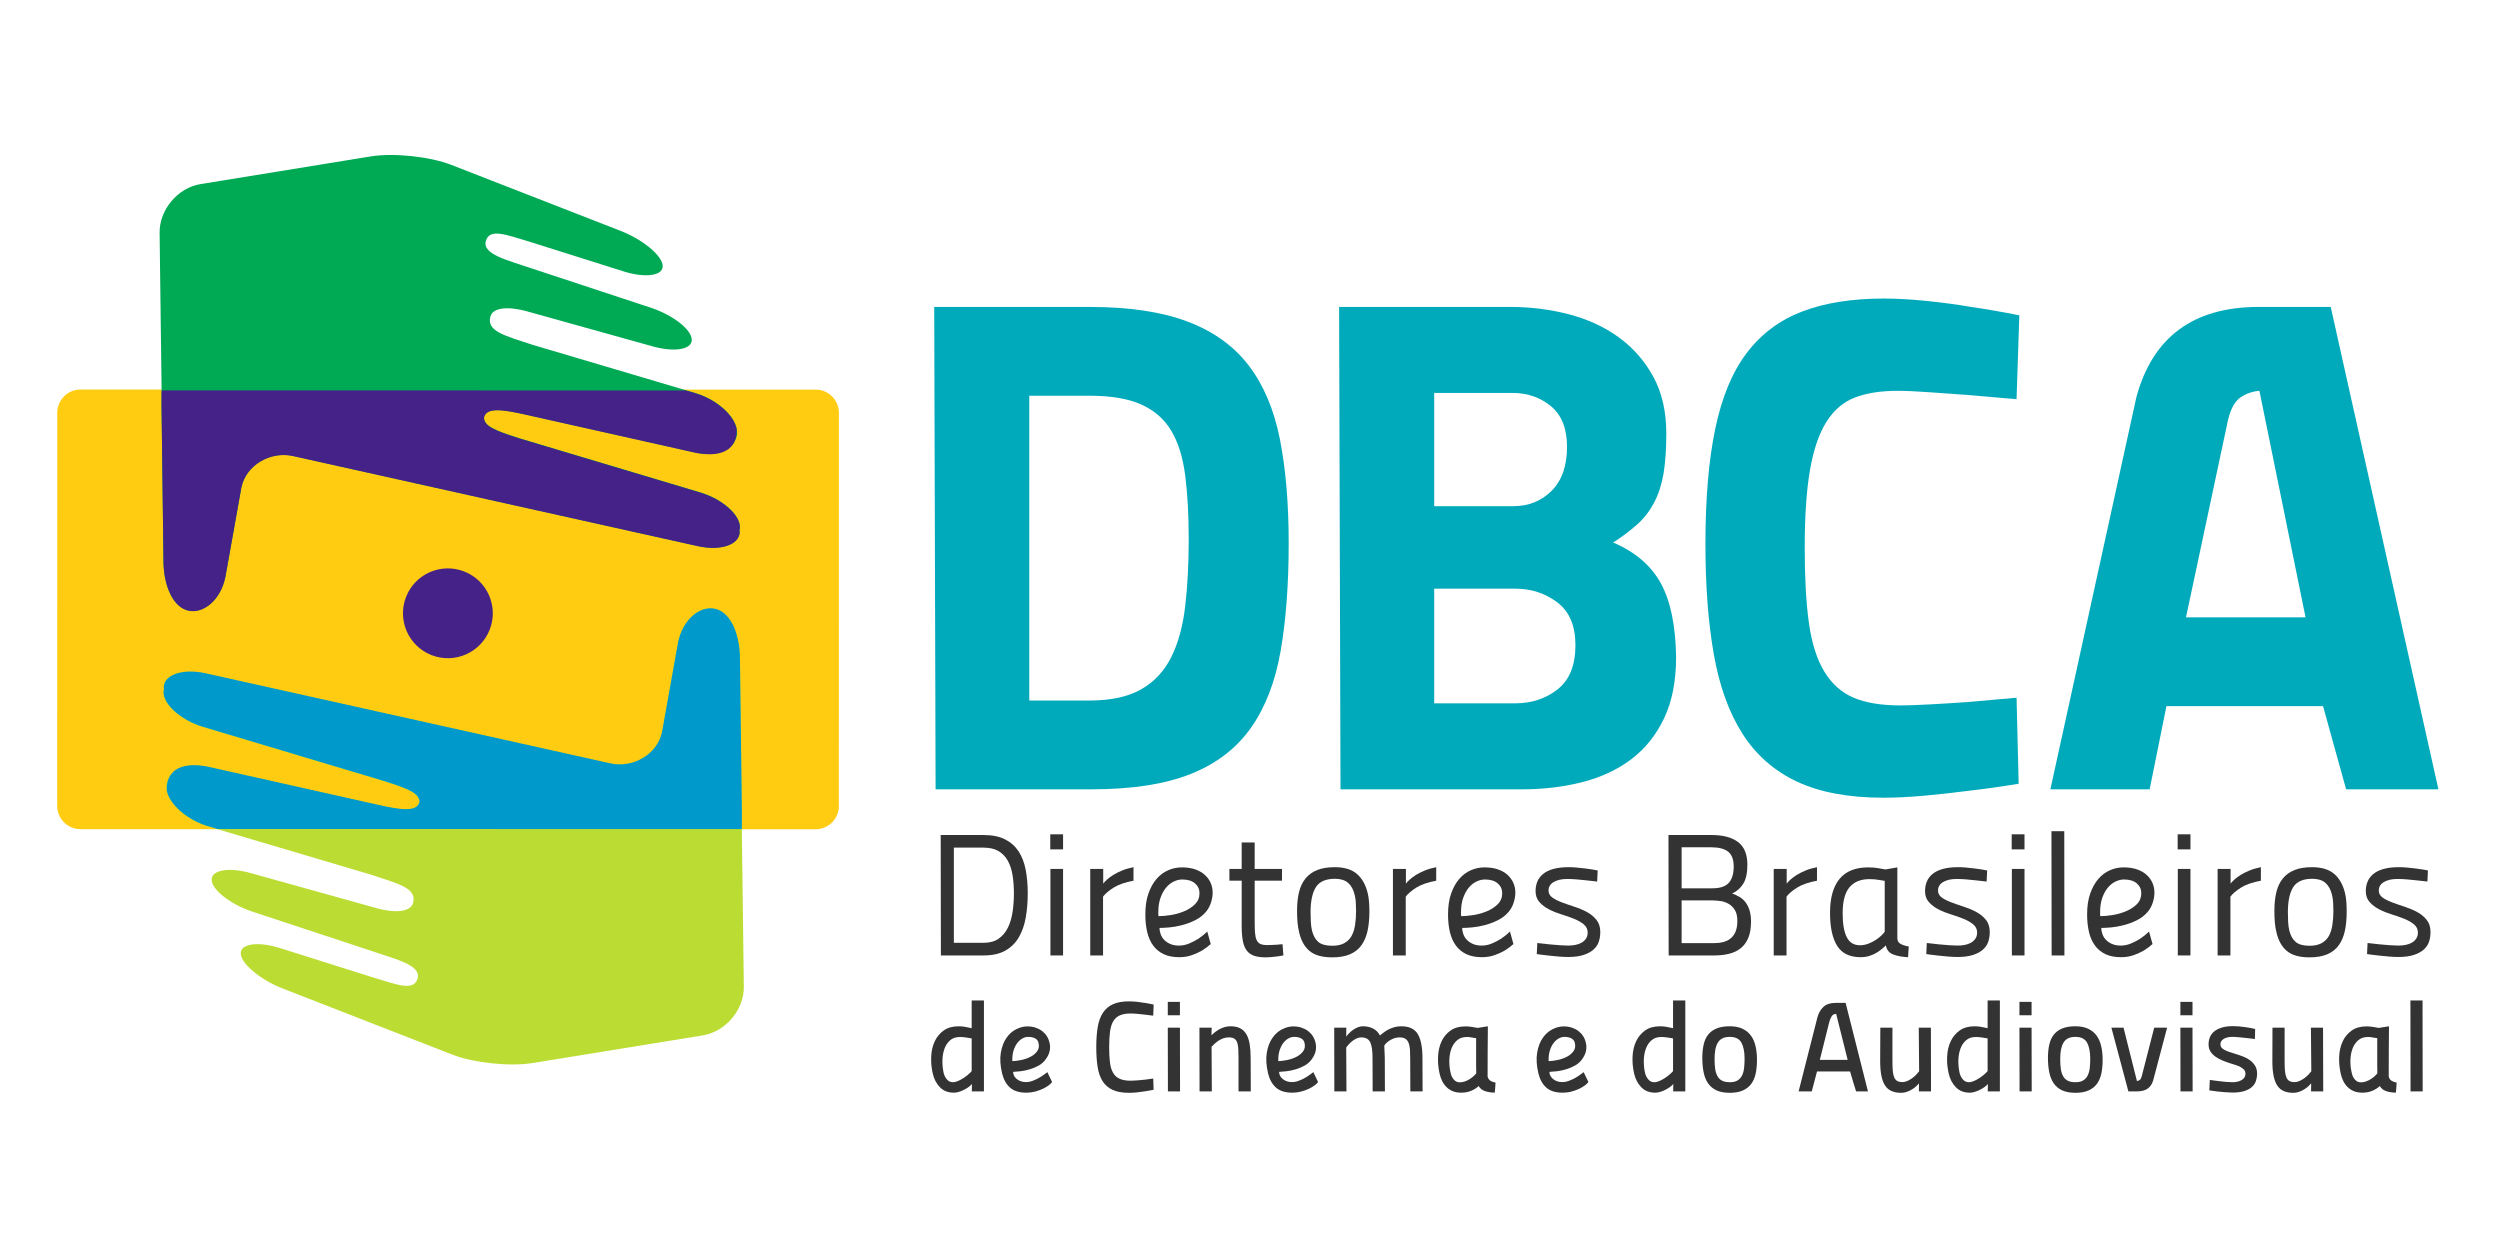
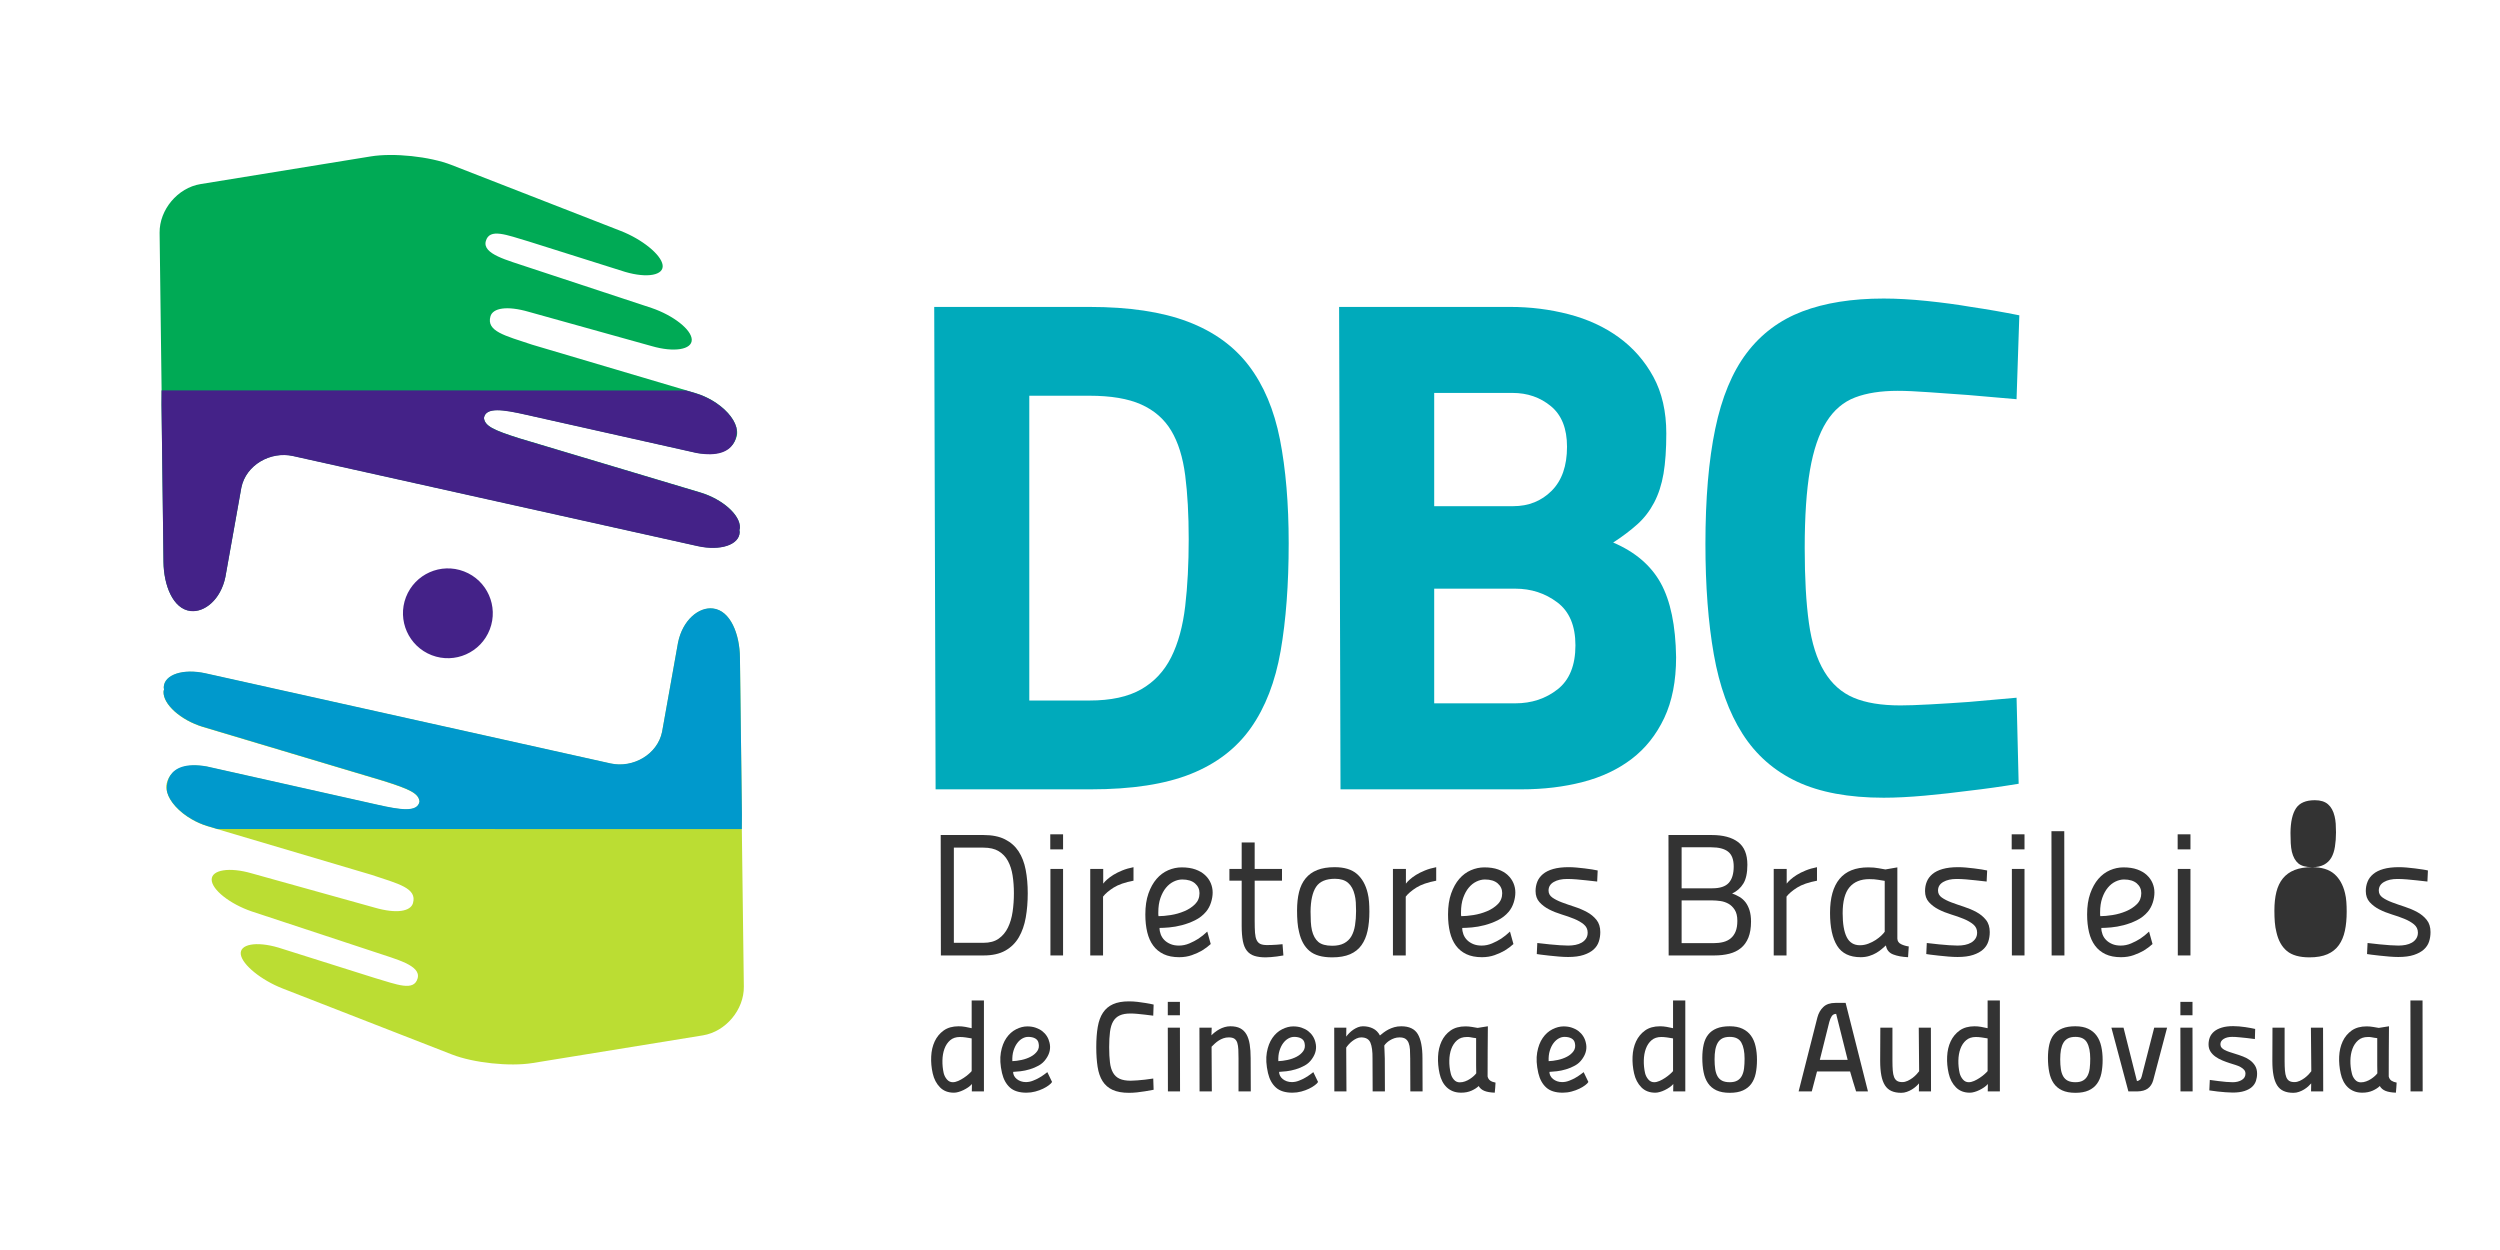
<svg xmlns="http://www.w3.org/2000/svg" xmlns:ns1="http://www.inkscape.org/namespaces/inkscape" xmlns:ns2="http://sodipodi.sourceforge.net/DTD/sodipodi-0.dtd" version="1.1" id="Layer_1" x="0px" y="0px" width="200" height="100" viewBox="0 0 200 100" enable-background="new 0 0 841.89 595.28" xml:space="preserve" ns1:version="0.48.4 r9939" ns2:docname="DBCA_logo_RGB.svg">
  <defs id="defs161" />
  <ns2:namedview pagecolor="#ffffff" bordercolor="#666666" borderopacity="1" objecttolerance="10" gridtolerance="10" guidetolerance="10" ns1:pageopacity="0" ns1:pageshadow="2" ns1:window-width="1364" ns1:window-height="705" id="namedview159" showgrid="false" ns1:zoom="1" ns1:cx="100" ns1:cy="50" ns1:window-x="-4" ns1:window-y="-4" ns1:window-maximized="1" ns1:current-layer="Layer_1" />
  <g id="g3" transform="matrix(0.46,0,0,0.46,-87.507,-44.142)">
-     <path d="M 332.086,163.718 306.672,163.714 204.24,163.7 c -2.227,0 -4.047,1.818 -4.047,4.045 l -0.011,68.374 c -10e-4,2.227 1.819,4.045 4.045,4.045 l 114.911,0.019 h 12.938 c 2.225,0 4.046,-1.818 4.046,-4.045 l 0.009,-68.374 c 0.001,-2.227 -1.82,-4.046 -4.045,-4.046 z" id="path5" ns1:connector-curvature="0" style="fill:#ffcc11" />
    <path d="m 353.864,262.126 -0.031,-20.944 h 7.434 c 1.505,0 2.752,0.247 3.748,0.752 0.993,0.501 1.779,1.199 2.363,2.09 0.581,0.894 0.994,1.959 1.233,3.206 0.241,1.242 0.36,2.606 0.36,4.092 0,1.505 -0.117,2.909 -0.348,4.213 -0.229,1.303 -0.63,2.448 -1.201,3.432 -0.571,0.984 -1.355,1.755 -2.348,2.317 -0.994,0.562 -2.254,0.843 -3.779,0.843 h -7.431 z m 12.699,-10.805 c 0,-1.103 -0.074,-2.137 -0.225,-3.099 -0.152,-0.965 -0.421,-1.807 -0.813,-2.529 -0.391,-0.723 -0.929,-1.288 -1.61,-1.701 -0.682,-0.411 -1.565,-0.616 -2.648,-0.616 h -5.146 v 16.553 h 5.146 c 1.083,0 1.967,-0.24 2.648,-0.721 0.682,-0.485 1.22,-1.123 1.61,-1.928 0.393,-0.802 0.661,-1.721 0.813,-2.753 0.151,-1.034 0.225,-2.1 0.225,-3.206 z" id="path7" ns1:connector-curvature="0" style="fill:#333333" />
    <path d="m 372.888,241.059 h 2.227 v 2.619 h -2.227 v -2.619 z m 0.027,6.02 h 2.199 v 15.047 h -2.199 v -15.047 z" id="path9" ns1:connector-curvature="0" style="fill:#333333" />
    <path d="m 379.84,247.079 h 2.256 v 2.555 c 0.14,-0.198 0.36,-0.435 0.663,-0.705 0.299,-0.271 0.667,-0.543 1.098,-0.813 0.432,-0.268 0.944,-0.526 1.535,-0.765 0.591,-0.245 1.248,-0.433 1.971,-0.575 v 2.349 c -1.486,0.281 -2.637,0.682 -3.462,1.203 -0.822,0.522 -1.434,1.045 -1.834,1.565 v 10.233 h -2.227 v -15.047 z" id="path11" ns1:connector-curvature="0" style="fill:#333333" />
    <path d="m 395.259,260.41 c 0.621,0 1.229,-0.125 1.822,-0.377 0.59,-0.251 1.116,-0.527 1.579,-0.825 0.541,-0.364 1.053,-0.774 1.534,-1.236 l 0.602,2.169 c -0.46,0.419 -0.972,0.802 -1.534,1.143 -0.482,0.282 -1.059,0.541 -1.732,0.783 -0.67,0.239 -1.407,0.362 -2.211,0.362 -1.063,0 -1.967,-0.179 -2.708,-0.527 -0.742,-0.354 -1.35,-0.849 -1.82,-1.491 -0.474,-0.641 -0.818,-1.418 -1.038,-2.331 -0.221,-0.914 -0.331,-1.941 -0.331,-3.084 0,-1.405 0.18,-2.62 0.541,-3.644 0.361,-1.024 0.832,-1.87 1.415,-2.543 0.582,-0.672 1.254,-1.175 2.017,-1.505 0.763,-0.33 1.545,-0.496 2.347,-0.496 0.922,0 1.721,0.119 2.393,0.36 0.672,0.241 1.229,0.565 1.671,0.979 0.441,0.412 0.773,0.878 0.992,1.397 0.22,0.524 0.332,1.066 0.332,1.628 0,0.563 -0.097,1.144 -0.288,1.744 -0.188,0.602 -0.476,1.136 -0.857,1.597 -0.521,0.619 -1.156,1.116 -1.909,1.49 -0.752,0.37 -1.516,0.654 -2.287,0.855 -0.773,0.202 -1.512,0.33 -2.214,0.393 -0.702,0.059 -1.264,0.09 -1.685,0.09 0,0.382 0.071,0.758 0.211,1.128 0.141,0.37 0.352,0.698 0.631,0.979 0.28,0.283 0.634,0.515 1.056,0.693 0.417,0.179 0.909,0.269 1.471,0.269 z m -3.551,-5.117 c 0.601,0 1.313,-0.065 2.136,-0.193 0.823,-0.13 1.604,-0.352 2.348,-0.665 0.743,-0.31 1.37,-0.72 1.882,-1.232 0.513,-0.511 0.767,-1.147 0.767,-1.911 0,-0.681 -0.262,-1.247 -0.782,-1.7 -0.522,-0.451 -1.264,-0.677 -2.228,-0.677 -0.482,0 -0.972,0.12 -1.474,0.36 -0.503,0.242 -0.949,0.599 -1.339,1.07 -0.394,0.471 -0.712,1.063 -0.965,1.775 -0.25,0.711 -0.375,1.548 -0.375,2.513 0,0.1 0,0.21 0,0.33 0,0.119 0.009,0.233 0.03,0.33 z" id="path13" ns1:connector-curvature="0" style="fill:#333333" />
    <path d="m 408.438,249.124 v 7.014 c 0,0.823 0.018,1.504 0.058,2.047 0.042,0.538 0.137,0.967 0.288,1.277 0.15,0.311 0.365,0.532 0.647,0.665 0.279,0.13 0.668,0.193 1.173,0.193 0.221,0 0.479,-0.006 0.783,-0.017 0.299,-0.008 0.589,-0.023 0.871,-0.045 0.344,-0.018 0.684,-0.05 1.024,-0.091 l 0.149,1.958 c -0.402,0.059 -0.782,0.12 -1.143,0.18 -0.322,0.041 -0.658,0.075 -1.009,0.105 -0.351,0.03 -0.656,0.047 -0.918,0.047 -0.783,0 -1.44,-0.087 -1.972,-0.259 -0.532,-0.17 -0.961,-0.462 -1.292,-0.872 -0.331,-0.408 -0.568,-0.97 -0.71,-1.684 -0.139,-0.713 -0.211,-1.61 -0.211,-2.694 v -7.825 h -2.135 v -2.045 h 2.135 v -4.606 h 2.26 v 4.606 h 4.753 v 2.045 h -4.751 z" id="path15" ns1:connector-curvature="0" style="fill:#333333" />
    <path d="m 422.367,246.775 c 1.667,0 2.95,0.393 3.854,1.175 0.902,0.783 1.521,1.886 1.865,3.31 0.118,0.481 0.2,0.994 0.24,1.538 0.039,0.54 0.061,1.111 0.061,1.715 0,1.242 -0.107,2.353 -0.316,3.324 -0.211,0.976 -0.561,1.807 -1.055,2.498 -0.49,0.691 -1.154,1.219 -1.984,1.58 -0.833,0.36 -1.871,0.543 -3.115,0.543 -1.745,0 -3.06,-0.373 -3.943,-1.116 -0.882,-0.739 -1.482,-1.823 -1.805,-3.249 -0.141,-0.542 -0.235,-1.128 -0.285,-1.76 -0.053,-0.634 -0.077,-1.301 -0.077,-2.003 0,-1.222 0.115,-2.3 0.346,-3.235 0.231,-0.93 0.607,-1.718 1.131,-2.361 0.521,-0.644 1.198,-1.131 2.031,-1.463 0.831,-0.331 1.85,-0.496 3.052,-0.496 z m -0.45,13.666 c 0.842,0 1.535,-0.146 2.075,-0.438 0.544,-0.291 0.966,-0.696 1.265,-1.216 0.3,-0.523 0.513,-1.16 0.634,-1.914 0.118,-0.752 0.18,-1.58 0.18,-2.481 0,-0.544 -0.015,-1.042 -0.045,-1.504 -0.03,-0.461 -0.095,-0.893 -0.198,-1.296 -0.219,-0.921 -0.602,-1.621 -1.142,-2.089 -0.544,-0.473 -1.305,-0.71 -2.287,-0.71 -1.564,0 -2.659,0.468 -3.28,1.401 -0.621,0.932 -0.943,2.36 -0.963,4.288 0,0.642 0.014,1.241 0.045,1.789 0.029,0.552 0.093,1.048 0.195,1.49 0.219,0.902 0.592,1.574 1.113,2.018 0.52,0.439 1.325,0.662 2.408,0.662 z" id="path17" ns1:connector-curvature="0" style="fill:#333333" />
    <path d="m 432.483,247.079 h 2.257 v 2.555 c 0.14,-0.198 0.359,-0.435 0.663,-0.705 0.3,-0.271 0.666,-0.543 1.099,-0.813 0.43,-0.268 0.943,-0.526 1.534,-0.765 0.59,-0.245 1.25,-0.433 1.971,-0.575 v 2.349 c -1.486,0.281 -2.637,0.682 -3.461,1.203 -0.822,0.522 -1.436,1.045 -1.836,1.565 v 10.233 h -2.227 v -15.047 z" id="path19" ns1:connector-curvature="0" style="fill:#333333" />
    <path d="m 447.903,260.41 c 0.62,0 1.229,-0.125 1.82,-0.377 0.592,-0.251 1.119,-0.527 1.581,-0.825 0.539,-0.364 1.052,-0.774 1.534,-1.236 l 0.601,2.169 c -0.46,0.419 -0.972,0.802 -1.533,1.143 -0.483,0.282 -1.059,0.541 -1.731,0.783 -0.672,0.239 -1.409,0.362 -2.214,0.362 -1.063,0 -1.966,-0.179 -2.706,-0.527 -0.744,-0.354 -1.35,-0.849 -1.821,-1.491 -0.471,-0.641 -0.818,-1.418 -1.038,-2.331 -0.221,-0.914 -0.33,-1.941 -0.33,-3.084 0,-1.405 0.179,-2.62 0.541,-3.644 0.361,-1.024 0.832,-1.87 1.412,-2.543 0.584,-0.672 1.256,-1.175 2.019,-1.505 0.761,-0.33 1.544,-0.496 2.347,-0.496 0.923,0 1.72,0.119 2.393,0.36 0.672,0.241 1.23,0.565 1.671,0.979 0.441,0.412 0.772,0.878 0.992,1.397 0.223,0.524 0.331,1.066 0.331,1.628 0,0.563 -0.095,1.144 -0.283,1.744 -0.191,0.602 -0.479,1.136 -0.858,1.597 -0.522,0.619 -1.159,1.116 -1.912,1.49 -0.753,0.37 -1.516,0.654 -2.287,0.855 -0.773,0.202 -1.511,0.33 -2.212,0.393 -0.703,0.059 -1.264,0.09 -1.686,0.09 0,0.382 0.07,0.758 0.209,1.128 0.143,0.37 0.354,0.698 0.634,0.979 0.28,0.283 0.633,0.515 1.052,0.693 0.421,0.179 0.913,0.269 1.474,0.269 z m -3.552,-5.117 c 0.604,0 1.314,-0.065 2.139,-0.193 0.821,-0.13 1.605,-0.352 2.346,-0.665 0.744,-0.31 1.371,-0.72 1.882,-1.232 0.511,-0.511 0.768,-1.147 0.768,-1.911 0,-0.681 -0.262,-1.247 -0.782,-1.7 -0.522,-0.451 -1.265,-0.677 -2.228,-0.677 -0.48,0 -0.972,0.12 -1.474,0.36 -0.503,0.242 -0.949,0.599 -1.339,1.07 -0.394,0.471 -0.713,1.063 -0.965,1.775 -0.25,0.711 -0.376,1.548 -0.376,2.513 0,0.1 0,0.21 0,0.33 -10e-4,0.119 0.01,0.233 0.029,0.33 z" id="path21" ns1:connector-curvature="0" style="fill:#333333" />
    <path d="m 468.002,249.274 c -0.641,-0.061 -1.273,-0.128 -1.894,-0.211 -0.522,-0.058 -1.084,-0.116 -1.688,-0.165 -0.602,-0.048 -1.143,-0.073 -1.625,-0.073 -0.961,0 -1.744,0.173 -2.347,0.526 -0.603,0.351 -0.902,0.846 -0.902,1.489 0,0.502 0.221,0.906 0.661,1.217 0.44,0.312 1,0.593 1.671,0.845 0.672,0.252 1.395,0.501 2.167,0.753 0.772,0.249 1.493,0.554 2.168,0.917 0.671,0.36 1.227,0.819 1.669,1.369 0.44,0.551 0.662,1.259 0.662,2.12 0,0.584 -0.084,1.136 -0.257,1.655 -0.17,0.524 -0.471,0.979 -0.901,1.37 -0.435,0.392 -1.008,0.709 -1.732,0.947 -0.721,0.241 -1.623,0.361 -2.707,0.361 -0.461,0 -0.988,-0.024 -1.581,-0.072 -0.592,-0.052 -1.164,-0.107 -1.716,-0.166 -0.55,-0.063 -1.028,-0.116 -1.429,-0.168 -0.401,-0.047 -0.642,-0.087 -0.723,-0.105 l 0.091,-1.922 c 0.743,0.078 1.454,0.158 2.138,0.237 0.581,0.06 1.175,0.11 1.775,0.151 0.602,0.04 1.084,0.06 1.444,0.06 0.441,0 0.867,-0.038 1.277,-0.118 0.413,-0.083 0.774,-0.214 1.084,-0.395 0.312,-0.181 0.562,-0.416 0.756,-0.706 0.188,-0.289 0.284,-0.637 0.284,-1.04 0,-0.579 -0.227,-1.055 -0.678,-1.429 -0.45,-0.37 -1.009,-0.691 -1.67,-0.961 -0.662,-0.271 -1.39,-0.528 -2.183,-0.767 -0.792,-0.243 -1.52,-0.533 -2.182,-0.875 -0.662,-0.34 -1.22,-0.761 -1.67,-1.262 -0.452,-0.505 -0.678,-1.146 -0.678,-1.929 0,-0.583 0.102,-1.124 0.301,-1.624 0.2,-0.502 0.528,-0.943 0.979,-1.324 0.451,-0.38 1.046,-0.678 1.789,-0.89 0.742,-0.21 1.645,-0.316 2.708,-0.316 0.403,0 0.844,0.022 1.323,0.063 0.483,0.04 0.955,0.089 1.418,0.149 0.458,0.061 0.896,0.118 1.309,0.181 0.411,0.062 0.736,0.12 0.977,0.183 l -0.088,1.925 z" id="path23" ns1:connector-curvature="0" style="fill:#333333" />
    <path d="m 487.926,241.182 c 1.968,0 3.489,0.405 4.573,1.218 1.082,0.813 1.625,2.13 1.625,3.956 0,1.426 -0.237,2.52 -0.708,3.278 -0.472,0.766 -1.117,1.337 -1.942,1.718 0.463,0.16 0.894,0.361 1.296,0.602 0.403,0.242 0.749,0.555 1.04,0.935 0.289,0.381 0.52,0.846 0.692,1.397 0.168,0.551 0.257,1.2 0.257,1.94 0,1.107 -0.154,2.033 -0.453,2.785 -0.303,0.752 -0.734,1.361 -1.296,1.819 -0.562,0.462 -1.233,0.794 -2.015,0.994 -0.785,0.202 -1.664,0.302 -2.648,0.302 h -7.914 l -0.031,-20.944 h 7.524 z m -5.238,2.134 v 7.132 h 5.355 c 1.324,0 2.273,-0.317 2.845,-0.945 0.573,-0.634 0.858,-1.584 0.858,-2.846 0,-1.203 -0.322,-2.063 -0.963,-2.575 -0.642,-0.511 -1.625,-0.766 -2.949,-0.766 h -5.146 z m 0,9.239 v 7.433 h 5.537 c 0.621,0 1.189,-0.064 1.701,-0.192 0.512,-0.131 0.949,-0.348 1.308,-0.649 0.361,-0.302 0.643,-0.698 0.843,-1.188 0.203,-0.493 0.303,-1.109 0.303,-1.852 0,-0.801 -0.151,-1.441 -0.453,-1.911 -0.299,-0.472 -0.668,-0.827 -1.098,-1.068 -0.432,-0.239 -0.898,-0.397 -1.398,-0.467 -0.503,-0.068 -0.955,-0.105 -1.354,-0.105 h -5.389 z" id="path25" ns1:connector-curvature="0" style="fill:#333333" />
    <path d="m 498.706,247.079 h 2.256 v 2.555 c 0.142,-0.198 0.361,-0.435 0.662,-0.705 0.303,-0.271 0.667,-0.543 1.099,-0.813 0.431,-0.268 0.941,-0.526 1.536,-0.765 0.592,-0.245 1.249,-0.433 1.973,-0.575 v 2.349 c -1.488,0.281 -2.642,0.682 -3.463,1.203 -0.822,0.522 -1.434,1.045 -1.837,1.565 v 10.233 h -2.226 v -15.047 z" id="path27" ns1:connector-curvature="0" style="fill:#333333" />
    <path d="m 520.208,259.208 c 0.018,0.438 0.237,0.761 0.659,0.96 0.421,0.204 0.862,0.332 1.324,0.392 l -0.123,1.869 c -1.02,-0.043 -1.889,-0.204 -2.602,-0.483 -0.713,-0.28 -1.126,-0.802 -1.248,-1.565 -0.201,0.18 -0.441,0.392 -0.722,0.63 -0.279,0.242 -0.603,0.469 -0.964,0.68 -0.358,0.212 -0.767,0.386 -1.217,0.526 -0.452,0.142 -0.949,0.213 -1.492,0.213 -1.903,0 -3.271,-0.666 -4.092,-1.987 -0.824,-1.324 -1.232,-3.231 -1.232,-5.72 0,-2.608 0.547,-4.578 1.654,-5.913 1.101,-1.333 2.769,-2.001 4.994,-2.001 0.684,0 1.28,0.051 1.79,0.148 0.512,0.102 0.907,0.174 1.189,0.212 l 2.08,-0.36 v 12.399 z m -6.502,1.143 c 0.499,0 0.985,-0.092 1.456,-0.272 0.474,-0.181 0.897,-0.395 1.28,-0.645 0.38,-0.251 0.711,-0.513 0.995,-0.785 0.278,-0.271 0.469,-0.485 0.572,-0.646 v -8.85 c -0.281,-0.039 -0.649,-0.098 -1.099,-0.179 -0.455,-0.08 -0.981,-0.12 -1.58,-0.12 -1.507,0 -2.653,0.472 -3.447,1.413 -0.793,0.944 -1.188,2.449 -1.188,4.515 0,1.824 0.235,3.213 0.706,4.154 0.471,0.941 1.239,1.415 2.305,1.415 z" id="path29" ns1:connector-curvature="0" style="fill:#333333" />
    <path d="m 535.735,249.274 c -0.643,-0.061 -1.271,-0.128 -1.896,-0.211 -0.521,-0.058 -1.083,-0.116 -1.684,-0.165 -0.602,-0.048 -1.145,-0.073 -1.625,-0.073 -0.965,0 -1.747,0.173 -2.348,0.526 -0.602,0.351 -0.903,0.846 -0.903,1.489 0,0.502 0.221,0.906 0.662,1.217 0.442,0.312 0.997,0.593 1.672,0.845 0.67,0.252 1.391,0.501 2.165,0.753 0.771,0.249 1.496,0.554 2.167,0.917 0.67,0.36 1.229,0.819 1.67,1.369 0.443,0.551 0.662,1.259 0.662,2.12 0,0.584 -0.084,1.136 -0.254,1.655 -0.172,0.524 -0.474,0.979 -0.905,1.37 -0.429,0.392 -1.007,0.709 -1.729,0.947 -0.723,0.241 -1.626,0.361 -2.709,0.361 -0.462,0 -0.988,-0.024 -1.578,-0.072 -0.592,-0.052 -1.164,-0.107 -1.716,-0.166 -0.554,-0.063 -1.028,-0.116 -1.431,-0.168 -0.402,-0.047 -0.642,-0.087 -0.719,-0.105 l 0.09,-1.922 c 0.739,0.078 1.454,0.158 2.133,0.237 0.584,0.06 1.174,0.11 1.775,0.151 0.604,0.04 1.084,0.06 1.445,0.06 0.44,0 0.868,-0.038 1.28,-0.118 0.408,-0.083 0.771,-0.214 1.081,-0.395 0.312,-0.181 0.564,-0.416 0.754,-0.706 0.19,-0.289 0.286,-0.637 0.286,-1.04 0,-0.579 -0.226,-1.055 -0.676,-1.429 -0.452,-0.37 -1.01,-0.691 -1.674,-0.961 -0.66,-0.271 -1.388,-0.528 -2.18,-0.767 -0.793,-0.243 -1.521,-0.533 -2.183,-0.875 -0.662,-0.34 -1.218,-0.761 -1.669,-1.262 -0.452,-0.505 -0.676,-1.146 -0.676,-1.929 0,-0.583 0.098,-1.124 0.302,-1.624 0.199,-0.502 0.523,-0.943 0.976,-1.324 0.452,-0.38 1.047,-0.678 1.791,-0.89 0.739,-0.21 1.646,-0.316 2.71,-0.316 0.399,0 0.842,0.022 1.323,0.063 0.479,0.04 0.952,0.089 1.414,0.149 0.462,0.06 0.897,0.118 1.309,0.181 0.41,0.062 0.738,0.12 0.979,0.183 l -0.091,1.925 z" id="path31" ns1:connector-curvature="0" style="fill:#333333" />
    <path d="m 540.092,241.059 h 2.229 v 2.619 h -2.229 v -2.619 z m 0.032,6.02 h 2.197 v 15.047 h -2.197 v -15.047 z" id="path33" ns1:connector-curvature="0" style="fill:#333333" />
    <path d="m 547.007,240.517 h 2.229 l 0.027,21.609 h -2.225 l -0.031,-21.609 z" id="path35" ns1:connector-curvature="0" style="fill:#333333" />
    <path d="m 559.048,260.41 c 0.619,0 1.23,-0.125 1.818,-0.377 0.592,-0.251 1.119,-0.527 1.58,-0.825 0.544,-0.364 1.057,-0.774 1.535,-1.236 l 0.604,2.169 c -0.462,0.419 -0.975,0.802 -1.532,1.143 -0.487,0.282 -1.063,0.541 -1.732,0.783 -0.671,0.239 -1.41,0.362 -2.214,0.362 -1.062,0 -1.969,-0.179 -2.708,-0.527 -0.739,-0.354 -1.349,-0.849 -1.819,-1.491 -0.474,-0.641 -0.821,-1.418 -1.041,-2.331 -0.216,-0.914 -0.331,-1.941 -0.331,-3.084 0,-1.405 0.183,-2.62 0.544,-3.644 0.361,-1.024 0.834,-1.87 1.412,-2.543 0.586,-0.672 1.257,-1.175 2.017,-1.505 0.763,-0.33 1.543,-0.496 2.348,-0.496 0.924,0 1.724,0.119 2.393,0.36 0.674,0.241 1.23,0.565 1.672,0.979 0.44,0.412 0.773,0.878 0.993,1.397 0.221,0.524 0.328,1.066 0.328,1.628 0,0.563 -0.09,1.144 -0.282,1.744 -0.191,0.602 -0.48,1.136 -0.86,1.597 -0.52,0.619 -1.156,1.116 -1.906,1.49 -0.754,0.37 -1.521,0.654 -2.289,0.855 -0.774,0.202 -1.512,0.33 -2.214,0.393 -0.701,0.059 -1.265,0.09 -1.685,0.09 0,0.382 0.072,0.758 0.212,1.128 0.137,0.37 0.35,0.698 0.632,0.979 0.28,0.283 0.632,0.515 1.053,0.693 0.418,0.179 0.91,0.269 1.472,0.269 z m -3.554,-5.117 c 0.603,0 1.315,-0.065 2.138,-0.193 0.823,-0.13 1.604,-0.352 2.348,-0.665 0.744,-0.31 1.371,-0.72 1.885,-1.232 0.511,-0.511 0.764,-1.147 0.764,-1.911 0,-0.681 -0.261,-1.247 -0.78,-1.7 -0.522,-0.451 -1.264,-0.677 -2.229,-0.677 -0.483,0 -0.976,0.12 -1.476,0.36 -0.502,0.242 -0.947,0.599 -1.336,1.07 -0.395,0.471 -0.717,1.063 -0.966,1.775 -0.249,0.711 -0.375,1.548 -0.375,2.513 0,0.1 0,0.21 0,0.33 0,0.119 0.009,0.233 0.027,0.33 z" id="path37" ns1:connector-curvature="0" style="fill:#333333" />
    <path d="m 568.956,241.059 h 2.227 v 2.619 h -2.227 v -2.619 z m 0.025,6.02 h 2.201 v 15.047 h -2.201 v -15.047 z" id="path39" ns1:connector-curvature="0" style="fill:#333333" />
-     <path d="m 575.905,247.079 h 2.257 v 2.555 c 0.143,-0.198 0.364,-0.435 0.662,-0.705 0.304,-0.271 0.667,-0.543 1.098,-0.813 0.43,-0.268 0.942,-0.526 1.539,-0.765 0.593,-0.245 1.245,-0.433 1.97,-0.575 v 2.349 c -1.484,0.281 -2.641,0.682 -3.459,1.203 -0.825,0.522 -1.438,1.045 -1.838,1.565 v 10.233 h -2.229 v -15.047 z" id="path41" ns1:connector-curvature="0" style="fill:#333333" />
-     <path d="m 592.335,246.775 c 1.664,0 2.949,0.393 3.852,1.175 0.902,0.783 1.526,1.886 1.867,3.31 0.123,0.481 0.2,0.994 0.239,1.538 0.042,0.54 0.059,1.111 0.059,1.715 0,1.242 -0.103,2.353 -0.314,3.324 -0.208,0.976 -0.56,1.807 -1.052,2.498 -0.494,0.691 -1.156,1.219 -1.988,1.58 -0.832,0.36 -1.868,0.543 -3.115,0.543 -1.746,0 -3.057,-0.373 -3.939,-1.116 -0.884,-0.739 -1.487,-1.823 -1.808,-3.249 -0.142,-0.542 -0.237,-1.128 -0.286,-1.76 -0.049,-0.634 -0.072,-1.301 -0.072,-2.003 0,-1.222 0.114,-2.3 0.346,-3.235 0.23,-0.93 0.605,-1.718 1.125,-2.361 0.523,-0.644 1.199,-1.131 2.031,-1.463 0.832,-0.331 1.849,-0.496 3.055,-0.496 z m -0.453,13.666 c 0.845,0 1.536,-0.146 2.08,-0.438 0.541,-0.291 0.96,-0.696 1.264,-1.216 0.301,-0.523 0.511,-1.16 0.629,-1.914 0.121,-0.752 0.185,-1.58 0.185,-2.481 0,-0.544 -0.016,-1.042 -0.047,-1.504 -0.032,-0.461 -0.098,-0.893 -0.195,-1.296 -0.22,-0.921 -0.602,-1.621 -1.146,-2.089 -0.54,-0.473 -1.307,-0.71 -2.284,-0.71 -1.569,0 -2.66,0.468 -3.28,1.401 -0.625,0.932 -0.944,2.36 -0.965,4.288 0,0.642 0.016,1.241 0.044,1.789 0.03,0.552 0.099,1.048 0.196,1.49 0.221,0.902 0.594,1.574 1.114,2.018 0.522,0.439 1.321,0.662 2.405,0.662 z" id="path43" ns1:connector-curvature="0" style="fill:#333333" />
+     <path d="m 592.335,246.775 c 1.664,0 2.949,0.393 3.852,1.175 0.902,0.783 1.526,1.886 1.867,3.31 0.123,0.481 0.2,0.994 0.239,1.538 0.042,0.54 0.059,1.111 0.059,1.715 0,1.242 -0.103,2.353 -0.314,3.324 -0.208,0.976 -0.56,1.807 -1.052,2.498 -0.494,0.691 -1.156,1.219 -1.988,1.58 -0.832,0.36 -1.868,0.543 -3.115,0.543 -1.746,0 -3.057,-0.373 -3.939,-1.116 -0.884,-0.739 -1.487,-1.823 -1.808,-3.249 -0.142,-0.542 -0.237,-1.128 -0.286,-1.76 -0.049,-0.634 -0.072,-1.301 -0.072,-2.003 0,-1.222 0.114,-2.3 0.346,-3.235 0.23,-0.93 0.605,-1.718 1.125,-2.361 0.523,-0.644 1.199,-1.131 2.031,-1.463 0.832,-0.331 1.849,-0.496 3.055,-0.496 z c 0.845,0 1.536,-0.146 2.08,-0.438 0.541,-0.291 0.96,-0.696 1.264,-1.216 0.301,-0.523 0.511,-1.16 0.629,-1.914 0.121,-0.752 0.185,-1.58 0.185,-2.481 0,-0.544 -0.016,-1.042 -0.047,-1.504 -0.032,-0.461 -0.098,-0.893 -0.195,-1.296 -0.22,-0.921 -0.602,-1.621 -1.146,-2.089 -0.54,-0.473 -1.307,-0.71 -2.284,-0.71 -1.569,0 -2.66,0.468 -3.28,1.401 -0.625,0.932 -0.944,2.36 -0.965,4.288 0,0.642 0.016,1.241 0.044,1.789 0.03,0.552 0.099,1.048 0.196,1.49 0.221,0.902 0.594,1.574 1.114,2.018 0.522,0.439 1.321,0.662 2.405,0.662 z" id="path43" ns1:connector-curvature="0" style="fill:#333333" />
    <path d="m 612.391,249.274 c -0.643,-0.061 -1.272,-0.128 -1.897,-0.211 -0.521,-0.058 -1.082,-0.116 -1.686,-0.165 -0.599,-0.048 -1.143,-0.073 -1.625,-0.073 -0.963,0 -1.744,0.173 -2.346,0.526 -0.601,0.351 -0.901,0.846 -0.901,1.489 0,0.502 0.219,0.906 0.659,1.217 0.443,0.312 0.998,0.593 1.675,0.845 0.668,0.252 1.389,0.501 2.165,0.753 0.77,0.249 1.494,0.554 2.166,0.917 0.67,0.36 1.229,0.819 1.667,1.369 0.445,0.551 0.661,1.259 0.661,2.12 0,0.584 -0.081,1.136 -0.251,1.655 -0.17,0.524 -0.476,0.979 -0.904,1.37 -0.432,0.392 -1.01,0.709 -1.73,0.947 -0.723,0.241 -1.624,0.361 -2.709,0.361 -0.461,0 -0.988,-0.024 -1.578,-0.072 -0.594,-0.052 -1.163,-0.107 -1.716,-0.166 -0.553,-0.063 -1.028,-0.116 -1.429,-0.168 -0.406,-0.047 -0.646,-0.087 -0.723,-0.105 l 0.093,-1.922 c 0.736,0.078 1.453,0.158 2.134,0.237 0.582,0.06 1.172,0.11 1.773,0.151 0.604,0.04 1.085,0.06 1.445,0.06 0.441,0 0.868,-0.038 1.28,-0.118 0.408,-0.083 0.771,-0.214 1.082,-0.395 0.312,-0.181 0.562,-0.416 0.753,-0.706 0.191,-0.289 0.289,-0.637 0.289,-1.04 0,-0.579 -0.229,-1.055 -0.679,-1.429 -0.452,-0.37 -1.009,-0.691 -1.674,-0.961 -0.66,-0.271 -1.39,-0.528 -2.182,-0.767 -0.791,-0.243 -1.518,-0.533 -2.18,-0.875 -0.663,-0.34 -1.218,-0.761 -1.672,-1.262 -0.453,-0.505 -0.676,-1.146 -0.676,-1.929 0,-0.583 0.1,-1.124 0.305,-1.624 0.198,-0.502 0.522,-0.943 0.978,-1.324 0.447,-0.38 1.044,-0.678 1.788,-0.89 0.741,-0.21 1.646,-0.316 2.711,-0.316 0.398,0 0.841,0.022 1.322,0.063 0.479,0.04 0.951,0.089 1.412,0.149 0.462,0.061 0.9,0.118 1.309,0.181 0.412,0.062 0.741,0.12 0.979,0.183 l -0.088,1.925 z" id="path45" ns1:connector-curvature="0" style="fill:#333333" />
    <path d="m 361.352,285.771 h -2.109 l 0.021,-1.287 c -0.178,0.205 -0.397,0.401 -0.655,0.578 -0.26,0.178 -0.534,0.337 -0.822,0.476 -0.289,0.143 -0.577,0.252 -0.866,0.333 -0.289,0.083 -0.553,0.123 -0.79,0.123 -1.008,0 -1.816,-0.313 -2.432,-0.943 -0.614,-0.629 -1.033,-1.434 -1.254,-2.412 -0.222,-0.978 -0.312,-1.954 -0.266,-2.93 0.044,-0.979 0.246,-1.855 0.609,-2.635 0.361,-0.776 0.884,-1.41 1.564,-1.898 0.682,-0.487 1.549,-0.732 2.6,-0.732 0.37,0 0.751,0.033 1.145,0.102 0.392,0.065 0.768,0.144 1.122,0.23 v -4.817 h 2.133 v 15.812 z m -5.421,-1.599 c 0.297,0 0.611,-0.074 0.945,-0.222 0.333,-0.148 0.655,-0.326 0.965,-0.534 0.313,-0.205 0.59,-0.417 0.832,-0.633 0.246,-0.215 0.427,-0.396 0.546,-0.542 v -5.688 c -0.296,-0.059 -0.636,-0.113 -1.022,-0.165 -0.384,-0.054 -0.724,-0.08 -1.02,-0.08 -0.697,0 -1.264,0.191 -1.702,0.568 -0.437,0.376 -0.765,0.87 -0.988,1.476 -0.222,0.608 -0.341,1.286 -0.353,2.034 -0.016,0.746 0.056,1.483 0.219,2.21 0.104,0.413 0.295,0.782 0.568,1.1 0.273,0.316 0.609,0.476 1.01,0.476 z" id="path47" ns1:connector-curvature="0" style="fill:#333333" />
    <path d="m 368.647,284.15 c 0.4,0 0.804,-0.076 1.21,-0.234 0.407,-0.152 0.782,-0.333 1.123,-0.531 0.341,-0.202 0.636,-0.392 0.89,-0.581 0.248,-0.184 0.421,-0.313 0.509,-0.385 l 0.823,1.709 c -0.091,0.162 -0.275,0.352 -0.556,0.564 -0.281,0.216 -0.623,0.421 -1.022,0.612 -0.401,0.193 -0.847,0.357 -1.344,0.489 -0.496,0.134 -1.011,0.2 -1.545,0.2 -1.242,0 -2.199,-0.3 -2.864,-0.899 -0.665,-0.601 -1.125,-1.441 -1.377,-2.521 -0.312,-1.362 -0.377,-2.553 -0.2,-3.565 0.178,-1.017 0.5,-1.858 0.965,-2.532 0.468,-0.675 1.031,-1.178 1.688,-1.511 0.659,-0.335 1.308,-0.501 1.944,-0.501 0.534,0 1.018,0.075 1.455,0.225 0.437,0.148 0.816,0.347 1.145,0.597 0.326,0.254 0.597,0.552 0.811,0.891 0.214,0.34 0.366,0.71 0.455,1.112 0.116,0.473 0.131,0.947 0.032,1.42 -0.095,0.473 -0.314,0.948 -0.655,1.424 -0.324,0.472 -0.738,0.851 -1.243,1.132 -0.503,0.279 -1.027,0.502 -1.577,0.663 -0.547,0.165 -1.079,0.277 -1.598,0.336 -0.52,0.06 -0.951,0.095 -1.291,0.11 0,0.237 0.059,0.463 0.166,0.679 0.112,0.215 0.271,0.402 0.47,0.565 0.199,0.163 0.437,0.293 0.709,0.39 0.273,0.095 0.567,0.142 0.877,0.142 z m 0.401,-7.862 c -0.342,0 -0.676,0.091 -1.011,0.276 -0.334,0.185 -0.634,0.456 -0.899,0.811 -0.269,0.355 -0.481,0.794 -0.646,1.324 -0.163,0.524 -0.228,1.128 -0.2,1.809 0.489,-0.015 1.027,-0.087 1.611,-0.211 0.587,-0.127 1.114,-0.316 1.588,-0.568 0.474,-0.252 0.853,-0.57 1.133,-0.964 0.281,-0.396 0.356,-0.873 0.221,-1.433 -0.072,-0.341 -0.268,-0.601 -0.585,-0.779 -0.32,-0.177 -0.724,-0.265 -1.212,-0.265 z" id="path49" ns1:connector-curvature="0" style="fill:#333333" />
    <path d="m 390.861,285.483 c -0.505,0.102 -1.001,0.194 -1.488,0.266 -0.432,0.074 -0.897,0.137 -1.401,0.19 -0.504,0.052 -0.97,0.077 -1.399,0.077 -1.153,0 -2.103,-0.173 -2.844,-0.512 -0.739,-0.34 -1.319,-0.843 -1.742,-1.511 -0.424,-0.666 -0.711,-1.494 -0.866,-2.486 -0.155,-0.994 -0.234,-2.132 -0.234,-3.423 0,-1.349 0.086,-2.521 0.257,-3.521 0.169,-0.999 0.474,-1.828 0.911,-2.486 0.437,-0.659 1.021,-1.15 1.754,-1.477 0.731,-0.328 1.653,-0.49 2.765,-0.49 0.49,0 0.989,0.03 1.5,0.089 0.51,0.058 0.974,0.126 1.389,0.197 0.488,0.077 0.956,0.167 1.4,0.271 l -0.067,1.932 c -0.489,-0.06 -0.97,-0.12 -1.444,-0.178 -0.399,-0.045 -0.831,-0.089 -1.288,-0.136 -0.459,-0.043 -0.866,-0.064 -1.223,-0.064 -0.769,0 -1.396,0.111 -1.877,0.335 -0.481,0.22 -0.858,0.564 -1.133,1.031 -0.274,0.466 -0.459,1.075 -0.556,1.82 -0.098,0.749 -0.144,1.642 -0.144,2.677 0,1.022 0.044,1.901 0.135,2.634 0.086,0.733 0.268,1.336 0.543,1.81 0.273,0.474 0.654,0.823 1.144,1.044 0.488,0.224 1.134,0.337 1.934,0.337 0.324,0 0.708,-0.021 1.154,-0.059 0.442,-0.037 0.874,-0.077 1.289,-0.12 0.487,-0.063 0.977,-0.128 1.466,-0.2 l 0.065,1.953 z" id="path51" ns1:connector-curvature="0" style="fill:#333333" />
    <path d="m 393.326,270.2 h 2.11 v 2.331 h -2.11 V 270.2 z m 0,4.488 h 2.11 l 0.021,11.083 h -2.109 l -0.022,-11.083 z" id="path53" ns1:connector-curvature="0" style="fill:#333333" />
    <path d="m 398.852,285.771 -0.023,-11.083 h 2.133 l -0.044,1.33 c 0.164,-0.176 0.361,-0.358 0.601,-0.542 0.237,-0.187 0.495,-0.356 0.778,-0.512 0.281,-0.156 0.584,-0.282 0.91,-0.377 0.324,-0.096 0.657,-0.145 0.999,-0.145 0.696,0 1.27,0.118 1.72,0.354 0.452,0.238 0.812,0.59 1.08,1.057 0.266,0.466 0.454,1.043 0.565,1.733 0.11,0.689 0.166,1.492 0.166,2.409 l 0.023,5.775 h -2.133 v -5.752 c 0,-0.578 -0.01,-1.093 -0.033,-1.545 -0.023,-0.45 -0.082,-0.832 -0.178,-1.143 -0.095,-0.312 -0.261,-0.548 -0.488,-0.714 -0.231,-0.16 -0.56,-0.242 -0.991,-0.242 -0.341,0 -0.655,0.052 -0.941,0.155 -0.289,0.103 -0.556,0.231 -0.801,0.388 -0.244,0.155 -0.469,0.332 -0.677,0.522 -0.208,0.194 -0.399,0.379 -0.577,0.557 l 0.044,7.773 h -2.133 z" id="path55" ns1:connector-curvature="0" style="fill:#333333" />
    <path d="m 414.904,284.15 c 0.399,0 0.804,-0.076 1.211,-0.234 0.407,-0.152 0.78,-0.333 1.121,-0.531 0.343,-0.202 0.64,-0.392 0.89,-0.581 0.253,-0.184 0.422,-0.313 0.51,-0.385 l 0.822,1.709 c -0.088,0.162 -0.271,0.352 -0.556,0.564 -0.281,0.216 -0.621,0.421 -1.021,0.612 -0.4,0.193 -0.85,0.357 -1.345,0.489 -0.496,0.134 -1.01,0.2 -1.542,0.2 -1.246,0 -2.201,-0.3 -2.866,-0.899 -0.667,-0.601 -1.126,-1.441 -1.378,-2.521 -0.311,-1.362 -0.378,-2.553 -0.201,-3.565 0.179,-1.017 0.501,-1.858 0.968,-2.532 0.465,-0.675 1.03,-1.178 1.69,-1.511 0.657,-0.335 1.306,-0.501 1.941,-0.501 0.531,0 1.02,0.075 1.455,0.225 0.436,0.148 0.818,0.347 1.143,0.597 0.326,0.254 0.598,0.552 0.812,0.891 0.217,0.34 0.367,0.71 0.456,1.112 0.119,0.473 0.129,0.947 0.033,1.42 -0.096,0.473 -0.314,0.948 -0.655,1.424 -0.326,0.472 -0.741,0.851 -1.244,1.132 -0.502,0.279 -1.03,0.502 -1.576,0.663 -0.549,0.165 -1.082,0.277 -1.601,0.336 -0.52,0.06 -0.948,0.095 -1.288,0.11 0,0.237 0.055,0.463 0.168,0.679 0.11,0.215 0.266,0.402 0.464,0.565 0.201,0.163 0.438,0.293 0.712,0.39 0.276,0.095 0.566,0.142 0.877,0.142 z m 0.4,-7.862 c -0.34,0 -0.678,0.091 -1.01,0.276 -0.332,0.185 -0.632,0.456 -0.899,0.811 -0.266,0.355 -0.481,0.794 -0.644,1.324 -0.163,0.524 -0.23,1.128 -0.2,1.809 0.487,-0.015 1.024,-0.087 1.61,-0.211 0.583,-0.127 1.115,-0.316 1.589,-0.568 0.473,-0.252 0.85,-0.57 1.133,-0.964 0.281,-0.396 0.354,-0.873 0.222,-1.433 -0.075,-0.341 -0.271,-0.601 -0.59,-0.779 -0.319,-0.177 -0.721,-0.265 -1.211,-0.265 z" id="path57" ns1:connector-curvature="0" style="fill:#333333" />
    <path d="m 422.291,285.771 -0.021,-11.083 h 2.109 l -0.021,1.554 c 0.147,-0.206 0.329,-0.418 0.545,-0.634 0.213,-0.213 0.446,-0.405 0.701,-0.578 0.249,-0.169 0.518,-0.308 0.796,-0.42 0.282,-0.111 0.571,-0.167 0.868,-0.167 0.636,0 1.215,0.126 1.732,0.379 0.52,0.251 0.926,0.658 1.221,1.221 0.193,-0.164 0.413,-0.339 0.655,-0.521 0.245,-0.185 0.522,-0.36 0.834,-0.523 0.312,-0.161 0.651,-0.294 1.021,-0.4 0.371,-0.104 0.771,-0.154 1.202,-0.154 1.375,0 2.334,0.455 2.875,1.366 0.54,0.908 0.81,2.307 0.81,4.187 l 0.021,5.775 h -2.13 l -0.023,-5.709 c 0,-0.59 -0.014,-1.118 -0.043,-1.577 -0.032,-0.458 -0.108,-0.843 -0.234,-1.153 -0.126,-0.312 -0.312,-0.548 -0.556,-0.714 -0.243,-0.16 -0.589,-0.242 -1.032,-0.242 -0.313,0 -0.608,0.046 -0.89,0.143 -0.282,0.097 -0.537,0.217 -0.765,0.357 -0.23,0.139 -0.43,0.292 -0.601,0.456 -0.17,0.161 -0.3,0.317 -0.389,0.466 0,0.119 0.012,0.37 0.035,0.753 0.021,0.388 0.039,0.876 0.054,1.469 l 0.022,5.752 h -2.133 l -0.023,-5.709 c 0.017,-1.229 -0.104,-2.149 -0.364,-2.767 -0.259,-0.612 -0.796,-0.92 -1.61,-0.92 -0.268,0 -0.533,0.063 -0.802,0.188 -0.266,0.127 -0.513,0.277 -0.744,0.456 -0.229,0.176 -0.437,0.371 -0.619,0.575 -0.187,0.209 -0.332,0.395 -0.435,0.555 l 0.042,7.621 h -2.108 z" id="path59" ns1:connector-curvature="0" style="fill:#333333" />
    <path d="m 448.991,274.443 c -0.017,1.466 -0.027,2.917 -0.033,4.354 -0.01,1.437 -0.013,2.894 -0.013,4.376 0.074,0.323 0.234,0.569 0.478,0.735 0.245,0.16 0.545,0.271 0.9,0.33 -0.014,0.296 -0.033,0.588 -0.054,0.877 -0.023,0.289 -0.052,0.581 -0.08,0.878 -0.755,-0.03 -1.355,-0.132 -1.799,-0.311 -0.444,-0.179 -0.778,-0.46 -1.001,-0.847 -0.296,0.3 -0.707,0.564 -1.231,0.802 -0.525,0.238 -1.13,0.355 -1.811,0.355 -0.534,0 -1.008,-0.082 -1.423,-0.245 -0.414,-0.164 -0.776,-0.391 -1.086,-0.687 -0.313,-0.297 -0.57,-0.651 -0.777,-1.056 -0.209,-0.41 -0.364,-0.855 -0.47,-1.346 -0.219,-0.991 -0.309,-1.977 -0.263,-2.952 0.044,-0.979 0.246,-1.855 0.609,-2.635 0.362,-0.776 0.885,-1.405 1.565,-1.887 0.681,-0.48 1.548,-0.724 2.599,-0.724 0.386,0 0.767,0.035 1.146,0.101 0.376,0.065 0.698,0.124 0.966,0.166 l 1.778,-0.284 z m -4.888,9.75 c 0.311,0 0.621,-0.054 0.923,-0.166 0.302,-0.111 0.584,-0.251 0.844,-0.422 0.26,-0.17 0.486,-0.345 0.677,-0.522 0.192,-0.18 0.333,-0.332 0.424,-0.465 -0.016,-0.46 -0.023,-0.915 -0.023,-1.367 0,-0.451 0,-0.915 0,-1.39 v -3.353 l -0.488,-0.066 c -0.178,-0.027 -0.366,-0.063 -0.567,-0.102 -0.2,-0.034 -0.39,-0.046 -0.565,-0.033 -0.697,0 -1.262,0.192 -1.7,0.578 -0.437,0.387 -0.766,0.879 -0.988,1.479 -0.222,0.599 -0.34,1.276 -0.354,2.031 -0.017,0.755 0.065,1.498 0.243,2.223 0.09,0.415 0.271,0.78 0.546,1.097 0.271,0.319 0.615,0.478 1.028,0.478 z" id="path61" ns1:connector-curvature="0" style="fill:#333333" />
    <path d="m 461.917,284.15 c 0.4,0 0.804,-0.076 1.21,-0.234 0.408,-0.152 0.782,-0.333 1.124,-0.531 0.34,-0.202 0.636,-0.392 0.888,-0.581 0.251,-0.184 0.422,-0.313 0.511,-0.385 l 0.822,1.709 c -0.091,0.162 -0.274,0.352 -0.555,0.564 -0.281,0.216 -0.624,0.421 -1.024,0.612 -0.4,0.193 -0.847,0.357 -1.345,0.489 -0.494,0.134 -1.009,0.2 -1.541,0.2 -1.246,0 -2.201,-0.3 -2.865,-0.899 -0.668,-0.601 -1.127,-1.441 -1.38,-2.521 -0.31,-1.362 -0.375,-2.553 -0.197,-3.565 0.177,-1.017 0.499,-1.858 0.965,-2.532 0.466,-0.675 1.03,-1.178 1.689,-1.511 0.658,-0.335 1.307,-0.501 1.944,-0.501 0.531,0 1.017,0.075 1.453,0.225 0.438,0.148 0.818,0.347 1.144,0.597 0.327,0.254 0.598,0.552 0.811,0.891 0.216,0.34 0.368,0.71 0.455,1.112 0.119,0.473 0.132,0.947 0.035,1.42 -0.097,0.473 -0.316,0.948 -0.656,1.424 -0.326,0.472 -0.74,0.851 -1.245,1.132 -0.501,0.279 -1.028,0.502 -1.576,0.663 -0.547,0.165 -1.08,0.277 -1.599,0.336 -0.519,0.06 -0.948,0.095 -1.288,0.11 0,0.237 0.055,0.463 0.166,0.679 0.113,0.215 0.267,0.402 0.467,0.565 0.201,0.163 0.438,0.293 0.71,0.39 0.273,0.095 0.566,0.142 0.877,0.142 z m 0.4,-7.862 c -0.343,0 -0.678,0.091 -1.01,0.276 -0.335,0.185 -0.633,0.456 -0.901,0.811 -0.266,0.355 -0.482,0.794 -0.644,1.324 -0.164,0.524 -0.229,1.128 -0.2,1.809 0.489,-0.015 1.025,-0.087 1.61,-0.211 0.585,-0.127 1.114,-0.316 1.588,-0.568 0.476,-0.252 0.854,-0.57 1.133,-0.964 0.282,-0.396 0.357,-0.873 0.223,-1.433 -0.076,-0.341 -0.269,-0.601 -0.589,-0.779 -0.319,-0.177 -0.722,-0.265 -1.21,-0.265 z" id="path63" ns1:connector-curvature="0" style="fill:#333333" />
    <path d="m 483.329,285.771 h -2.109 l 0.021,-1.287 c -0.179,0.205 -0.396,0.401 -0.655,0.578 -0.26,0.178 -0.534,0.337 -0.821,0.476 -0.291,0.143 -0.578,0.252 -0.869,0.333 -0.287,0.083 -0.55,0.123 -0.785,0.123 -1.007,0 -1.818,-0.313 -2.434,-0.943 -0.615,-0.629 -1.033,-1.434 -1.255,-2.412 -0.221,-0.978 -0.312,-1.954 -0.266,-2.93 0.045,-0.979 0.247,-1.855 0.608,-2.635 0.365,-0.776 0.887,-1.41 1.566,-1.898 0.682,-0.487 1.549,-0.732 2.6,-0.732 0.369,0 0.754,0.033 1.143,0.102 0.395,0.065 0.769,0.144 1.124,0.23 v -4.817 h 2.132 v 15.812 z m -5.422,-1.599 c 0.297,0 0.613,-0.074 0.945,-0.222 0.334,-0.148 0.656,-0.326 0.969,-0.534 0.308,-0.205 0.586,-0.417 0.83,-0.633 0.246,-0.215 0.427,-0.396 0.546,-0.542 v -5.688 c -0.296,-0.059 -0.637,-0.113 -1.023,-0.165 -0.384,-0.054 -0.724,-0.08 -1.021,-0.08 -0.695,0 -1.265,0.191 -1.698,0.568 -0.437,0.376 -0.767,0.87 -0.988,1.476 -0.222,0.608 -0.341,1.286 -0.356,2.034 -0.017,0.746 0.059,1.483 0.221,2.21 0.104,0.413 0.294,0.782 0.568,1.1 0.271,0.316 0.609,0.476 1.007,0.476 z" id="path65" ns1:connector-curvature="0" style="fill:#333333" />
    <path d="m 491.063,274.443 c 0.873,0 1.613,0.145 2.219,0.432 0.607,0.291 1.099,0.689 1.466,1.202 0.372,0.509 0.638,1.124 0.798,1.842 0.166,0.719 0.247,1.508 0.247,2.365 0,0.876 -0.074,1.662 -0.221,2.367 -0.149,0.702 -0.406,1.302 -0.768,1.799 -0.362,0.495 -0.848,0.881 -1.454,1.153 -0.608,0.276 -1.371,0.413 -2.287,0.413 -0.933,0 -1.708,-0.146 -2.323,-0.433 -0.614,-0.291 -1.104,-0.698 -1.466,-1.235 -0.363,-0.534 -0.618,-1.172 -0.766,-1.921 -0.149,-0.745 -0.225,-1.574 -0.225,-2.474 0,-0.86 0.079,-1.634 0.235,-2.324 0.155,-0.688 0.417,-1.267 0.788,-1.73 0.368,-0.467 0.857,-0.826 1.468,-1.077 0.606,-0.253 1.369,-0.379 2.289,-0.379 z m 0,9.729 c 0.545,0 0.99,-0.098 1.331,-0.299 0.341,-0.199 0.604,-0.479 0.788,-0.843 0.186,-0.365 0.307,-0.794 0.367,-1.289 0.06,-0.496 0.088,-1.05 0.088,-1.656 0,-1.2 -0.185,-2.134 -0.556,-2.797 -0.368,-0.67 -1.042,-1 -2.019,-1 -0.519,0 -0.947,0.086 -1.28,0.254 -0.331,0.171 -0.599,0.421 -0.8,0.754 -0.199,0.334 -0.342,0.741 -0.434,1.223 -0.087,0.482 -0.13,1.035 -0.13,1.654 0,0.64 0.037,1.205 0.109,1.702 0.074,0.494 0.207,0.913 0.398,1.255 0.193,0.34 0.459,0.601 0.802,0.779 0.343,0.175 0.787,0.263 1.336,0.263 z" id="path67" ns1:connector-curvature="0" style="fill:#333333" />
    <path d="m 506.299,272.91 c 0.194,-0.739 0.538,-1.348 1.032,-1.821 0.499,-0.474 1.197,-0.711 2.101,-0.711 h 1.778 l 3.885,15.394 h -2.063 c -0.193,-0.575 -0.37,-1.15 -0.533,-1.721 -0.165,-0.572 -0.333,-1.151 -0.512,-1.746 h -5.753 l -0.912,3.467 h -2.287 l 3.264,-12.862 z m 0.423,7.374 h 4.844 l -2.003,-7.998 c -0.34,0 -0.597,0.14 -0.776,0.413 -0.176,0.273 -0.319,0.611 -0.422,1.013 l -1.643,6.572 z" id="path69" ns1:connector-curvature="0" style="fill:#333333" />
    <path d="m 526.04,274.688 0.021,11.083 h -2.109 l 0.021,-1.398 c -0.136,0.162 -0.306,0.34 -0.521,0.532 -0.214,0.194 -0.457,0.369 -0.725,0.533 -0.265,0.162 -0.557,0.3 -0.877,0.41 -0.316,0.112 -0.641,0.168 -0.962,0.168 -0.67,0 -1.235,-0.104 -1.702,-0.313 -0.465,-0.205 -0.844,-0.534 -1.133,-0.985 -0.289,-0.453 -0.502,-1.028 -0.635,-1.736 -0.13,-0.7 -0.2,-1.539 -0.2,-2.52 l 0.028,-5.773 h 2.106 v 5.751 c 0,0.652 0.02,1.218 0.055,1.688 0.037,0.475 0.113,0.86 0.232,1.155 0.119,0.296 0.291,0.514 0.514,0.656 0.222,0.14 0.524,0.212 0.911,0.212 0.308,0 0.617,-0.072 0.921,-0.212 0.303,-0.143 0.59,-0.309 0.854,-0.508 0.266,-0.203 0.498,-0.41 0.698,-0.627 0.2,-0.212 0.353,-0.395 0.457,-0.541 l -0.065,-7.574 h 2.111 z" id="path71" ns1:connector-curvature="0" style="fill:#333333" />
    <path d="m 538.036,285.771 h -2.108 l 0.021,-1.287 c -0.177,0.205 -0.397,0.401 -0.654,0.578 -0.259,0.178 -0.535,0.337 -0.821,0.476 -0.291,0.143 -0.577,0.252 -0.867,0.333 -0.288,0.083 -0.554,0.123 -0.788,0.123 -1.006,0 -1.818,-0.313 -2.432,-0.943 -0.617,-0.629 -1.034,-1.434 -1.255,-2.412 -0.224,-0.978 -0.315,-1.954 -0.266,-2.93 0.042,-0.979 0.245,-1.855 0.609,-2.635 0.364,-0.776 0.884,-1.41 1.564,-1.898 0.681,-0.487 1.55,-0.732 2.599,-0.732 0.369,0 0.754,0.033 1.143,0.102 0.395,0.065 0.77,0.144 1.124,0.23 v -4.817 h 2.132 v 15.812 z m -5.419,-1.599 c 0.294,0 0.608,-0.074 0.944,-0.222 0.334,-0.148 0.654,-0.326 0.967,-0.534 0.309,-0.205 0.586,-0.417 0.83,-0.633 0.245,-0.215 0.428,-0.396 0.546,-0.542 v -5.688 c -0.296,-0.059 -0.634,-0.113 -1.023,-0.165 -0.385,-0.054 -0.723,-0.08 -1.021,-0.08 -0.694,0 -1.263,0.191 -1.696,0.568 -0.437,0.376 -0.768,0.87 -0.988,1.476 -0.224,0.608 -0.341,1.286 -0.356,2.034 -0.016,0.746 0.057,1.483 0.221,2.21 0.103,0.413 0.295,0.782 0.568,1.1 0.27,0.316 0.607,0.476 1.008,0.476 z" id="path73" ns1:connector-curvature="0" style="fill:#333333" />
-     <path d="m 541.44,270.2 h 2.11 v 2.331 h -2.11 V 270.2 z m 0,4.488 h 2.11 l 0.023,11.083 h -2.112 l -0.021,-11.083 z" id="path75" ns1:connector-curvature="0" style="fill:#333333" />
    <path d="m 551.176,274.443 c 0.875,0 1.614,0.145 2.218,0.432 0.611,0.291 1.102,0.689 1.47,1.202 0.37,0.509 0.636,1.124 0.796,1.842 0.166,0.719 0.248,1.508 0.248,2.365 0,0.876 -0.074,1.662 -0.222,2.367 -0.149,0.702 -0.405,1.302 -0.767,1.799 -0.363,0.495 -0.849,0.881 -1.455,1.153 -0.608,0.276 -1.371,0.413 -2.288,0.413 -0.932,0 -1.708,-0.146 -2.32,-0.433 -0.615,-0.291 -1.106,-0.698 -1.468,-1.235 -0.365,-0.534 -0.617,-1.172 -0.765,-1.921 -0.15,-0.745 -0.226,-1.574 -0.226,-2.474 0,-0.86 0.078,-1.634 0.233,-2.324 0.156,-0.688 0.42,-1.267 0.789,-1.73 0.37,-0.467 0.858,-0.826 1.468,-1.077 0.607,-0.253 1.37,-0.379 2.289,-0.379 z m 0,9.729 c 0.547,0 0.992,-0.098 1.332,-0.299 0.339,-0.199 0.604,-0.479 0.786,-0.843 0.187,-0.365 0.311,-0.794 0.37,-1.289 0.059,-0.496 0.087,-1.05 0.087,-1.656 0,-1.2 -0.185,-2.134 -0.557,-2.797 -0.366,-0.67 -1.043,-1 -2.019,-1 -0.52,0 -0.944,0.086 -1.279,0.254 -0.331,0.171 -0.602,0.421 -0.8,0.754 -0.199,0.334 -0.342,0.741 -0.436,1.223 -0.085,0.482 -0.13,1.035 -0.13,1.654 0,0.64 0.039,1.205 0.11,1.702 0.073,0.494 0.209,0.913 0.4,1.255 0.193,0.34 0.459,0.601 0.802,0.779 0.341,0.175 0.786,0.263 1.334,0.263 z" id="path77" ns1:connector-curvature="0" style="fill:#333333" />
    <path d="m 559.542,274.688 2.334,9.286 c 0.207,-0.031 0.38,-0.108 0.521,-0.236 0.143,-0.124 0.243,-0.313 0.301,-0.564 l 2.178,-8.485 h 2.242 l -2.422,9.172 c -0.18,0.608 -0.482,1.075 -0.92,1.399 -0.437,0.325 -1.055,0.497 -1.856,0.512 h -1.534 l -2.953,-11.083 h 2.109 z" id="path79" ns1:connector-curvature="0" style="fill:#333333" />
    <path d="m 569.429,270.2 h 2.107 v 2.331 h -2.107 V 270.2 z m 0,4.488 h 2.107 l 0.023,11.083 h -2.112 l -0.018,-11.083 z" id="path81" ns1:connector-curvature="0" style="fill:#333333" />
    <path d="m 582.387,276.664 c -0.49,-0.06 -0.968,-0.12 -1.441,-0.178 -0.417,-0.044 -0.85,-0.089 -1.3,-0.131 -0.453,-0.048 -0.854,-0.067 -1.211,-0.067 -0.607,0 -1.098,0.118 -1.476,0.354 -0.38,0.237 -0.568,0.55 -0.568,0.933 0,0.224 0.065,0.416 0.198,0.576 0.135,0.166 0.316,0.306 0.548,0.424 0.229,0.119 0.498,0.229 0.809,0.334 0.31,0.103 0.636,0.207 0.977,0.313 0.49,0.146 0.966,0.311 1.423,0.488 0.457,0.177 0.867,0.397 1.221,0.665 0.357,0.267 0.646,0.585 0.867,0.955 0.22,0.372 0.337,0.822 0.337,1.354 0,0.446 -0.071,0.866 -0.201,1.267 -0.136,0.398 -0.366,0.749 -0.692,1.045 -0.324,0.294 -0.76,0.531 -1.31,0.708 -0.546,0.178 -1.229,0.27 -2.045,0.27 -0.368,0 -0.783,-0.019 -1.243,-0.058 -0.456,-0.035 -0.901,-0.076 -1.331,-0.121 -0.492,-0.058 -0.986,-0.128 -1.487,-0.2 l 0.084,-1.82 c 0.52,0.074 1.025,0.14 1.514,0.201 0.428,0.058 0.869,0.104 1.321,0.142 0.452,0.037 0.834,0.056 1.143,0.056 0.625,0 1.149,-0.129 1.58,-0.389 0.427,-0.259 0.644,-0.625 0.644,-1.1 0,-0.265 -0.079,-0.488 -0.235,-0.663 -0.153,-0.179 -0.356,-0.338 -0.608,-0.479 -0.252,-0.145 -0.545,-0.264 -0.876,-0.367 -0.337,-0.105 -0.688,-0.216 -1.06,-0.334 -0.412,-0.134 -0.836,-0.289 -1.263,-0.467 -0.432,-0.177 -0.825,-0.394 -1.178,-0.646 -0.354,-0.252 -0.646,-0.551 -0.867,-0.898 -0.221,-0.348 -0.333,-0.759 -0.333,-1.234 0,-0.428 0.072,-0.836 0.219,-1.22 0.151,-0.384 0.396,-0.723 0.736,-1.012 0.338,-0.289 0.786,-0.518 1.332,-0.687 0.548,-0.171 1.215,-0.258 2,-0.258 0.31,0 0.646,0.014 1.012,0.044 0.361,0.029 0.721,0.072 1.075,0.124 0.356,0.054 0.683,0.106 0.99,0.165 0.301,0.059 0.551,0.112 0.743,0.155 l -0.048,1.756 z" id="path83" ns1:connector-curvature="0" style="fill:#333333" />
    <path d="m 594.241,274.688 0.028,11.083 h -2.114 l 0.025,-1.398 c -0.135,0.162 -0.311,0.34 -0.524,0.532 -0.217,0.194 -0.457,0.369 -0.724,0.533 -0.266,0.162 -0.557,0.3 -0.876,0.41 -0.319,0.112 -0.639,0.168 -0.968,0.168 -0.664,0 -1.233,-0.104 -1.699,-0.313 -0.466,-0.205 -0.844,-0.534 -1.131,-0.985 -0.291,-0.453 -0.499,-1.028 -0.634,-1.736 -0.135,-0.7 -0.2,-1.539 -0.2,-2.52 l 0.022,-5.773 h 2.11 v 5.751 c 0,0.652 0.019,1.218 0.056,1.688 0.037,0.475 0.117,0.86 0.235,1.155 0.116,0.296 0.285,0.514 0.506,0.656 0.225,0.14 0.527,0.212 0.912,0.212 0.315,0 0.617,-0.072 0.923,-0.212 0.306,-0.143 0.59,-0.309 0.856,-0.508 0.266,-0.203 0.501,-0.41 0.701,-0.627 0.198,-0.212 0.348,-0.395 0.454,-0.541 l -0.069,-7.574 h 2.111 z" id="path85" ns1:connector-curvature="0" style="fill:#333333" />
    <path d="m 605.707,274.443 c -0.017,1.466 -0.028,2.917 -0.032,4.354 -0.008,1.437 -0.012,2.894 -0.012,4.376 0.074,0.323 0.232,0.569 0.476,0.735 0.246,0.16 0.546,0.271 0.901,0.33 -0.014,0.296 -0.032,0.588 -0.056,0.877 -0.021,0.289 -0.051,0.581 -0.076,0.878 -0.756,-0.03 -1.354,-0.132 -1.801,-0.311 -0.444,-0.179 -0.776,-0.46 -0.999,-0.847 -0.297,0.3 -0.705,0.564 -1.231,0.802 -0.527,0.238 -1.133,0.355 -1.812,0.355 -0.536,0 -1.009,-0.082 -1.42,-0.245 -0.415,-0.164 -0.778,-0.391 -1.089,-0.687 -0.314,-0.297 -0.573,-0.651 -0.778,-1.056 -0.21,-0.41 -0.364,-0.855 -0.469,-1.346 -0.221,-0.991 -0.309,-1.977 -0.266,-2.952 0.045,-0.979 0.25,-1.855 0.612,-2.635 0.362,-0.776 0.885,-1.405 1.563,-1.887 0.686,-0.48 1.548,-0.724 2.603,-0.724 0.382,0 0.767,0.035 1.145,0.101 0.375,0.065 0.699,0.124 0.965,0.166 l 1.776,-0.284 z m -4.886,9.75 c 0.31,0 0.617,-0.054 0.92,-0.166 0.306,-0.111 0.588,-0.251 0.847,-0.422 0.259,-0.17 0.484,-0.345 0.676,-0.522 0.191,-0.18 0.336,-0.332 0.422,-0.465 -0.017,-0.46 -0.021,-0.915 -0.021,-1.367 0,-0.451 0,-0.915 0,-1.39 v -3.353 l -0.492,-0.066 c -0.177,-0.027 -0.363,-0.063 -0.562,-0.102 -0.201,-0.034 -0.392,-0.046 -0.569,-0.033 -0.697,0 -1.264,0.192 -1.696,0.578 -0.438,0.387 -0.771,0.879 -0.991,1.479 -0.222,0.599 -0.341,1.276 -0.357,2.031 -0.014,0.755 0.07,1.498 0.25,2.223 0.086,0.415 0.266,0.78 0.541,1.097 0.274,0.319 0.619,0.478 1.032,0.478 z" id="path87" ns1:connector-curvature="0" style="fill:#333333" />
    <path d="m 609.435,269.958 h 2.11 l 0.021,15.813 h -2.109 l -0.022,-15.813 z" id="path89" ns1:connector-curvature="0" style="fill:#333333" />
    <path d="m 352.945,233.236 -0.24,-83.897 h 26.99 c 6.892,0 12.586,0.85 17.084,2.554 4.499,1.701 8.046,4.256 10.641,7.66 2.592,3.404 4.396,7.68 5.41,12.827 1.012,5.149 1.521,11.169 1.521,18.057 0,7.133 -0.469,13.373 -1.398,18.723 -0.934,5.351 -2.656,9.809 -5.169,13.377 -2.511,3.567 -5.999,6.243 -10.459,8.023 -4.456,1.785 -10.251,2.677 -17.387,2.677 h -26.993 z m 44.019,-43.53 c 0,-4.213 -0.203,-7.903 -0.609,-11.064 -0.408,-3.162 -1.217,-5.754 -2.432,-7.784 -1.217,-2.025 -2.961,-3.544 -5.23,-4.557 -2.268,-1.014 -5.267,-1.518 -8.997,-1.518 H 369.24 v 53.007 h 10.456 c 3.73,0 6.729,-0.646 8.997,-1.944 2.27,-1.294 4.014,-3.161 5.23,-5.592 1.215,-2.432 2.023,-5.391 2.432,-8.877 0.406,-3.481 0.609,-7.372 0.609,-11.671 z" id="path91" style="fill:#00aabb;fill-opacity:1" ns1:connector-curvature="0" />
    <path d="m 452.908,149.339 c 3.486,0 6.873,0.424 10.153,1.277 3.282,0.851 6.183,2.188 8.698,4.01 2.508,1.825 4.516,4.117 6.018,6.873 1.497,2.755 2.247,6.038 2.247,9.845 0,2.758 -0.163,5.089 -0.484,6.994 -0.327,1.906 -0.875,3.588 -1.642,5.045 -0.772,1.46 -1.744,2.717 -2.919,3.77 -1.175,1.054 -2.574,2.111 -4.196,3.161 3.811,1.623 6.565,3.973 8.27,7.05 1.701,3.084 2.595,7.379 2.676,12.891 0,4.135 -0.69,7.663 -2.065,10.576 -1.382,2.92 -3.266,5.29 -5.656,7.114 -2.393,1.824 -5.229,3.163 -8.512,4.015 -3.283,0.851 -6.832,1.276 -10.639,1.276 h -31.492 l -0.243,-83.897 h 29.786 z m -13.251,14.955 v 19.698 h 13.738 c 2.675,0 4.905,-0.893 6.688,-2.674 1.782,-1.784 2.674,-4.335 2.674,-7.662 0,-3.162 -0.932,-5.509 -2.796,-7.051 -1.863,-1.539 -4.091,-2.31 -6.686,-2.31 h -13.618 z m 0,34.045 v 19.94 h 14.107 c 2.832,0 5.285,-0.812 7.354,-2.433 2.063,-1.62 3.102,-4.173 3.102,-7.657 0,-3.404 -1.057,-5.9 -3.165,-7.478 -2.108,-1.584 -4.538,-2.373 -7.291,-2.373 h -14.107 z" id="path93" style="fill:#00aabb;fill-opacity:1" ns1:connector-curvature="0" />
    <path d="m 541.302,232.265 c -2.921,0.482 -5.8,0.89 -8.636,1.215 -2.432,0.323 -4.986,0.605 -7.658,0.851 -2.677,0.24 -5.068,0.364 -7.179,0.364 -6.076,0 -11.104,-0.936 -15.071,-2.796 -3.973,-1.867 -7.135,-4.64 -9.484,-8.328 -2.354,-3.691 -4.015,-8.287 -4.985,-13.802 -0.974,-5.512 -1.461,-11.916 -1.461,-19.212 0,-7.861 0.565,-14.531 1.704,-20 1.134,-5.471 2.956,-9.869 5.467,-13.193 2.514,-3.322 5.738,-5.733 9.669,-7.234 3.931,-1.497 8.653,-2.25 14.162,-2.25 2.271,0 4.787,0.144 7.543,0.426 2.755,0.285 5.305,0.627 7.658,1.033 2.756,0.405 5.553,0.893 8.39,1.459 l -0.484,14.589 c -2.918,-0.242 -5.717,-0.484 -8.393,-0.727 -2.268,-0.161 -4.536,-0.325 -6.808,-0.486 -2.269,-0.165 -4.092,-0.244 -5.473,-0.244 -2.915,0 -5.393,0.382 -7.414,1.155 -2.027,0.771 -3.69,2.186 -4.985,4.252 -1.299,2.069 -2.25,4.866 -2.858,8.392 -0.609,3.525 -0.912,8.048 -0.912,13.558 0,5.188 0.242,9.525 0.73,13.007 0.484,3.486 1.375,6.307 2.676,8.453 1.294,2.147 2.999,3.669 5.104,4.556 2.107,0.898 4.823,1.339 8.146,1.339 1.219,0 2.942,-0.059 5.171,-0.18 2.227,-0.122 4.479,-0.261 6.747,-0.427 2.593,-0.245 5.352,-0.488 8.27,-0.732 l 0.364,14.962 z" id="path95" style="fill:#00aabb;fill-opacity:1" ns1:connector-curvature="0" />
-     <path d="m 561.778,165.026 c 2.834,-10.458 9.926,-15.688 21.275,-15.688 h 12.523 l 18.726,83.897 h -16.049 l -4.015,-14.47 h -27.234 l -2.921,14.47 H 546.82 l 14.958,-68.209 z m 21.399,-1.095 c -1.138,0.079 -2.212,0.445 -3.222,1.096 -1.017,0.646 -1.766,1.984 -2.249,4.01 l -7.3,34.287 h 20.793 l -8.022,-39.393 z" id="path97" style="fill:#00aabb;fill-opacity:1" ns1:connector-curvature="0" />
    <path d="m 319.245,240.133 0.002,0.003 0.017,-2.461 -0.345,-27.351 c -0.047,-4.017 -1.631,-8.162 -4.693,-8.521 -2.451,-0.286 -5.269,1.998 -6.072,5.931 l -2.775,15.536 c -0.806,3.93 -5.059,6.357 -8.981,5.483 L 226.001,213.09 c -3.919,-0.874 -7.198,0.206 -7.289,2.402 -0.003,0.128 0.036,0.26 0.052,0.391 -0.029,0.127 -0.084,0.249 -0.088,0.388 -0.089,2.192 2.98,4.945 6.821,6.116 l 31.453,9.412 c 4.654,1.464 6.105,2.184 6.24,3.583 -0.322,1.933 -3.355,1.444 -7.244,0.571 l -29.753,-6.671 c -3.074,-0.535 -6.249,0.008 -6.976,2.926 -0.115,0.463 -0.078,0.986 0.082,1.535 0.439,1.657 2.077,3.432 4.246,4.695 l 0,0 c 0.854,0.494 1.783,0.908 2.758,1.209 l 28.503,8.446 c 4.744,1.578 8.006,2.327 7.246,4.94 -0.415,1.42 -2.827,1.889 -6.683,0.768 l -21.378,-5.957 c -3.855,-1.122 -6.984,-0.619 -6.948,1.117 0.036,1.737 3.17,4.212 6.973,5.511 l 21.295,7.027 c 3.797,1.293 8.174,2.337 7.553,4.6 -0.64,2.327 -3.579,1.084 -7.429,-0.046 l -16.797,-5.298 c -3.849,-1.133 -6.787,-0.594 -6.527,1.205 0.266,1.79 3.543,4.456 7.283,5.915 l 29.458,11.482 c 3.744,1.458 10.044,2.125 14.007,1.479 l 29.621,-4.813 c 3.964,-0.649 7.163,-4.457 7.114,-8.475 l -0.349,-27.415 z" id="path99" ns1:connector-curvature="0" style="fill:#bbdd33" />
    <path d="m 319.243,240.147 v -0.046 h 0.002 l 0.015,-2.461 -0.343,-27.351 c -0.047,-4.015 -1.632,-8.163 -4.695,-8.517 -2.45,-0.289 -5.267,1.993 -6.071,5.925 l -2.776,15.537 c -0.805,3.931 -5.058,6.36 -8.981,5.486 l -70.398,-15.663 c -3.918,-0.874 -7.197,0.208 -7.287,2.402 -0.003,0.126 0.036,0.258 0.053,0.391 -0.03,0.127 -0.086,0.245 -0.09,0.386 -0.087,2.19 2.983,4.944 6.823,6.117 l 31.452,9.41 c 4.655,1.467 6.105,2.188 6.242,3.585 -0.324,1.933 -3.358,1.444 -7.247,0.571 l -29.753,-6.668 c -7.479,-1.326 -7.052,3.907 -6.894,4.457 0.441,1.658 2.077,3.433 4.246,4.695 h 0.002 c 0.852,0.497 1.78,0.912 2.758,1.212 l 1.752,0.519 91.084,0.012 h 0.106 z" id="path101" ns1:connector-curvature="0" style="fill:#0099cc" />
    <path d="m 218.337,163.868 h -0.004 l -0.013,2.459 0.345,27.353 c 0.045,4.014 1.631,8.162 4.693,8.521 2.45,0.287 5.268,-1.997 6.072,-5.932 l 2.774,-15.534 c 0.804,-3.931 5.059,-6.36 8.981,-5.489 l 70.396,15.67 c 3.92,0.869 7.201,-0.214 7.289,-2.403 0.005,-0.129 -0.035,-0.264 -0.051,-0.391 0.03,-0.133 0.086,-0.251 0.09,-0.389 0.087,-2.192 -2.983,-4.947 -6.825,-6.12 l -31.452,-9.412 c -4.653,-1.461 -6.104,-2.185 -6.24,-3.581 0.323,-1.932 3.357,-1.446 7.246,-0.572 l 29.754,6.668 c 3.073,0.539 6.248,-0.005 6.973,-2.924 0.117,-0.464 0.08,-0.985 -0.081,-1.534 -0.438,-1.658 -2.075,-3.434 -4.246,-4.698 l 0,0 c -0.854,-0.493 -1.784,-0.912 -2.758,-1.208 l -28.503,-8.447 c -4.744,-1.578 -8.006,-2.328 -7.245,-4.939 0.414,-1.424 2.827,-1.888 6.682,-0.768 l 21.378,5.959 c 3.856,1.119 6.983,0.616 6.949,-1.12 -0.037,-1.739 -3.173,-4.212 -6.973,-5.511 l -21.297,-7.029 c -3.798,-1.296 -8.174,-2.334 -7.55,-4.6 0.638,-2.325 3.58,-1.085 7.429,0.047 l 16.798,5.299 c 3.847,1.134 6.784,0.592 6.522,-1.203 -0.264,-1.795 -3.54,-4.458 -7.283,-5.919 L 268.731,124.64 c -3.744,-1.461 -10.046,-2.125 -14.007,-1.479 l -29.621,4.816 c -3.964,0.646 -7.163,4.457 -7.114,8.471 l 0.348,27.42 z" id="path103" ns1:connector-curvature="0" style="fill:#00aa55" />
    <path d="m 218.341,163.856 v 0.042 h -0.004 l -0.013,2.462 0.343,27.351 c 0.046,4.017 1.632,8.161 4.695,8.519 2.449,0.288 5.267,-1.995 6.072,-5.928 l 2.775,-15.534 c 0.802,-3.932 5.059,-6.36 8.979,-5.489 l 70.396,15.668 c 3.921,0.872 7.198,-0.211 7.289,-2.404 0.005,-0.128 -0.035,-0.263 -0.051,-0.389 0.029,-0.13 0.086,-0.25 0.09,-0.39 0.088,-2.192 -2.983,-4.944 -6.824,-6.115 l -31.454,-9.414 c -4.652,-1.464 -6.104,-2.185 -6.238,-3.583 0.322,-1.931 3.354,-1.446 7.246,-0.57 l 29.753,6.668 c 7.476,1.323 7.052,-3.909 6.892,-4.455 -0.438,-1.662 -2.075,-3.438 -4.244,-4.699 h -0.002 c -0.854,-0.497 -1.783,-0.912 -2.758,-1.209 l -1.754,-0.52 -91.083,-0.012 h -0.105 z" id="path105" ns1:connector-curvature="0" style="fill:#442288" />
    <path d="m 275.411,205.431 c -1.552,4.023 -6.069,6.029 -10.097,4.479 -4.022,-1.555 -6.028,-6.075 -4.479,-10.102 1.556,-4.021 6.071,-6.025 10.099,-4.47 4.023,1.546 6.033,6.069 4.477,10.093 z" id="path107" ns1:connector-curvature="0" style="fill:#442288" />
  </g>
</svg>